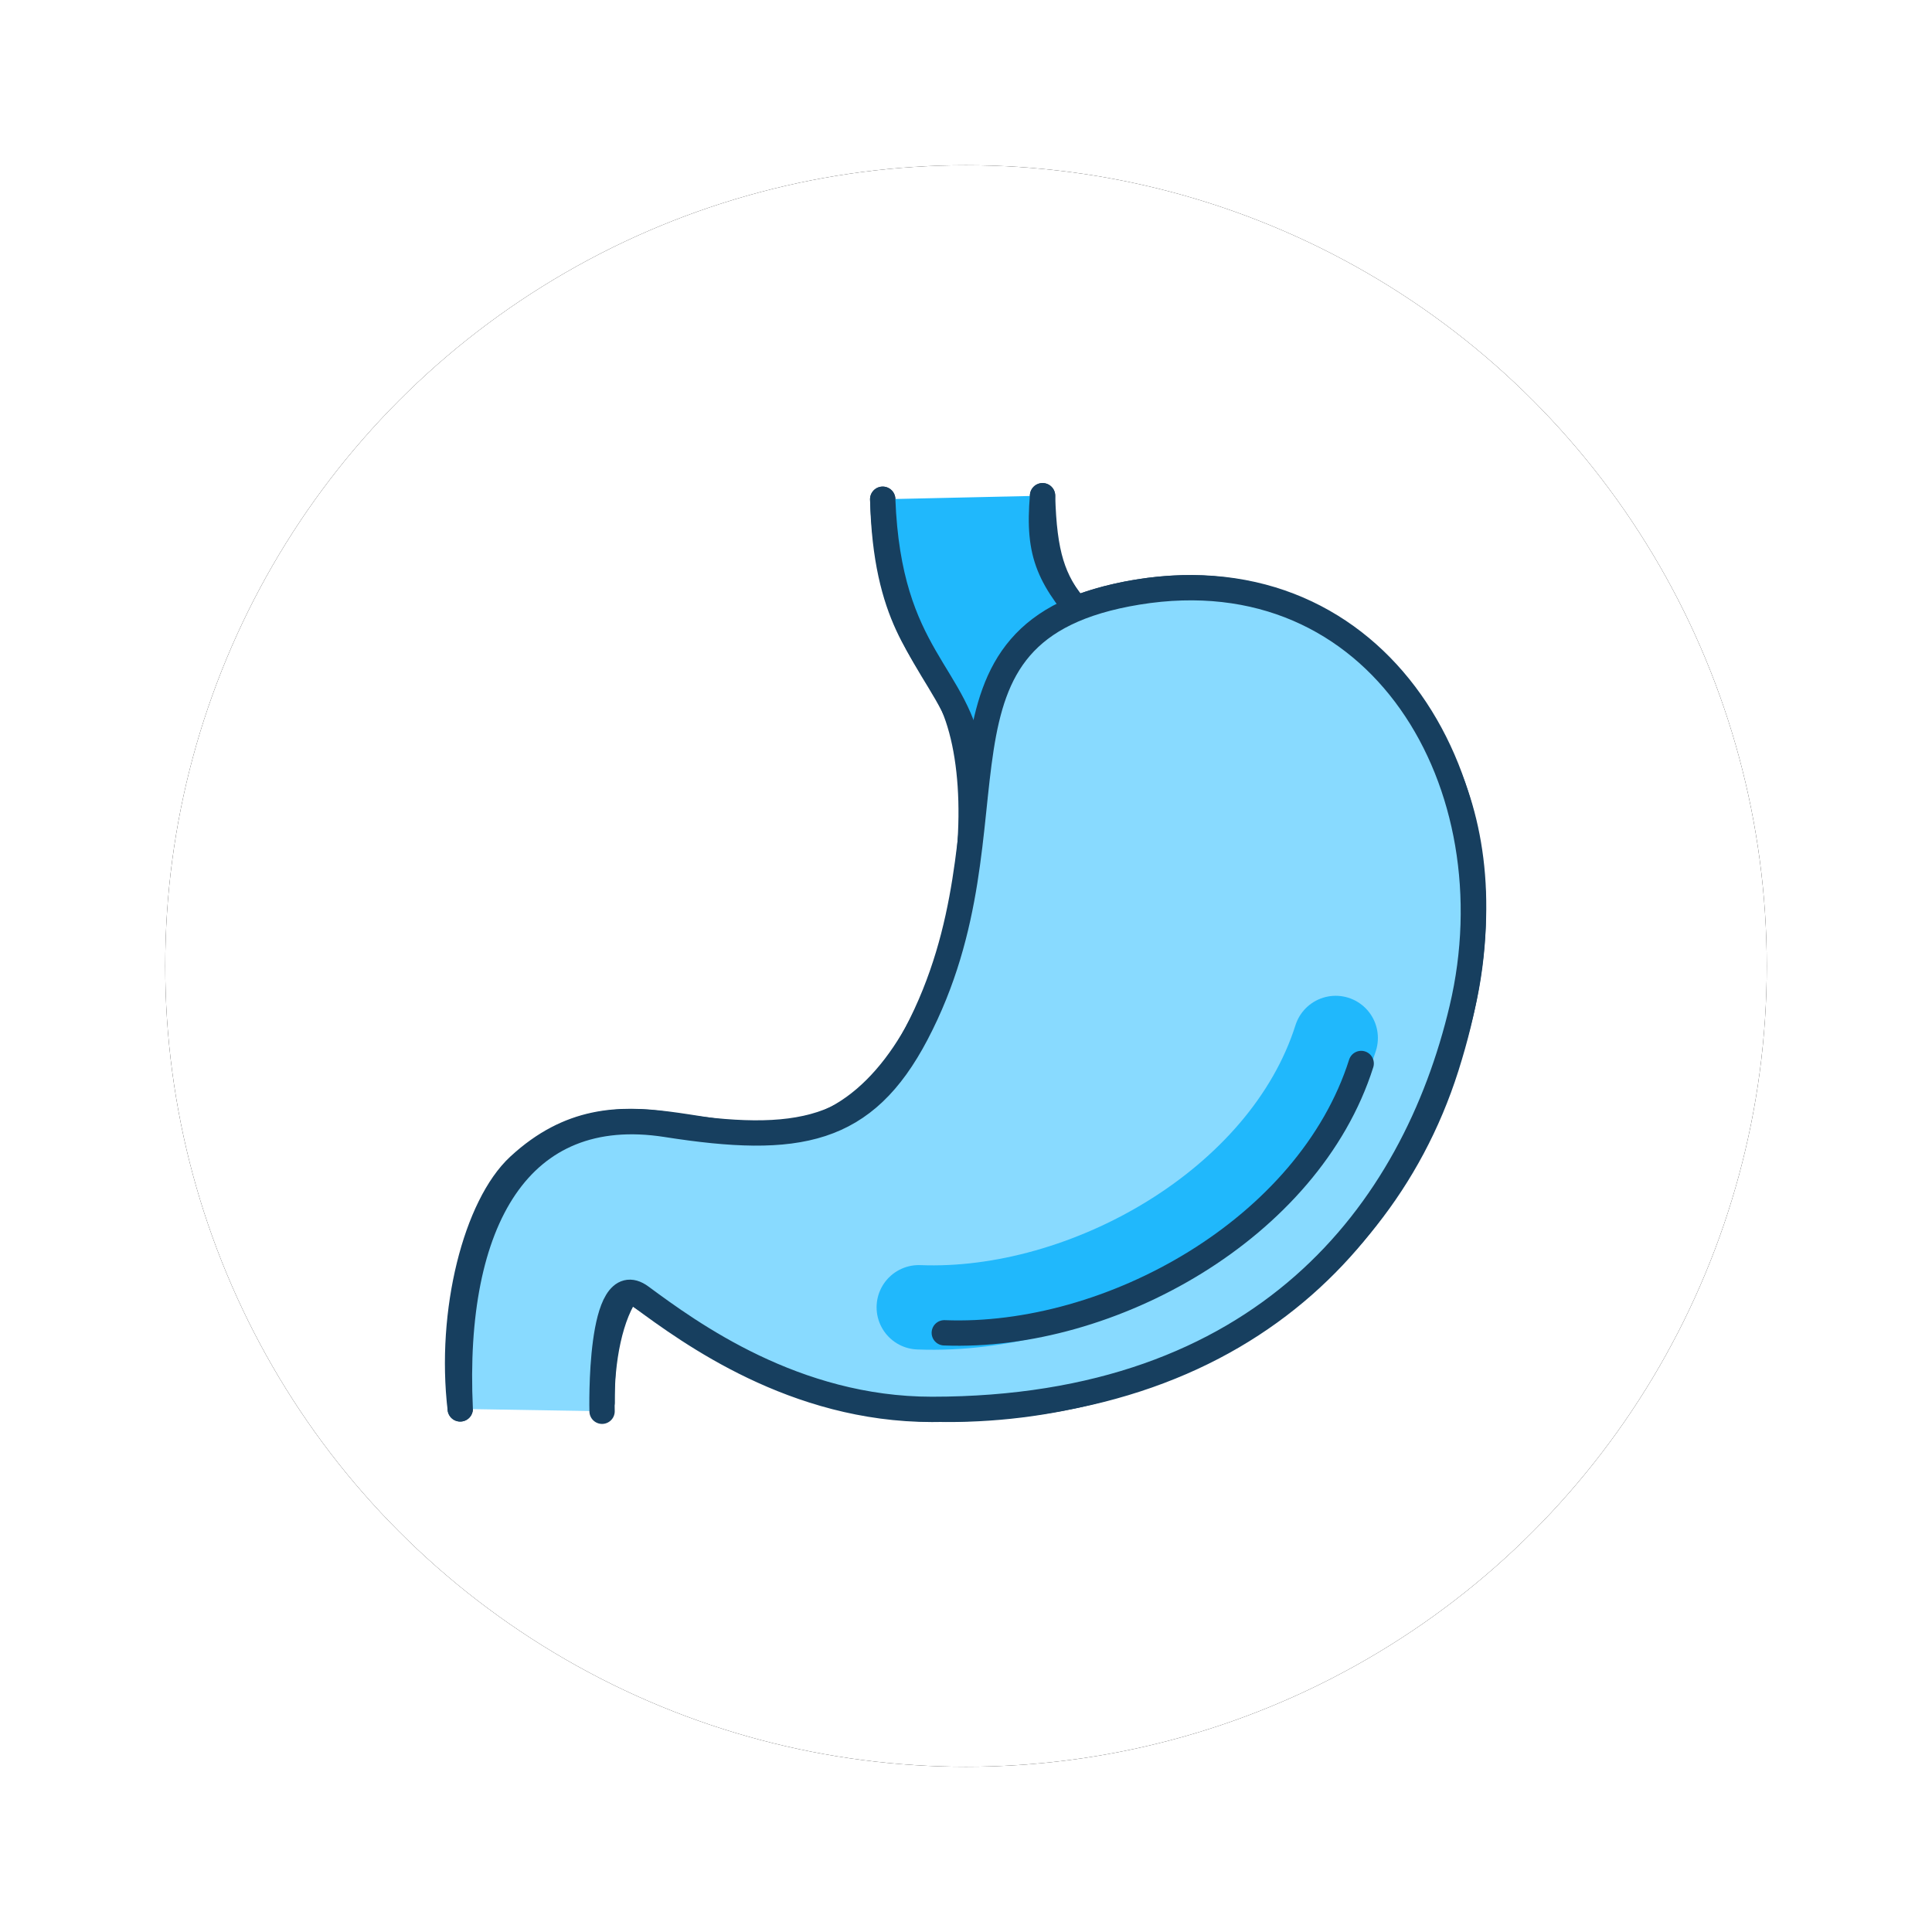
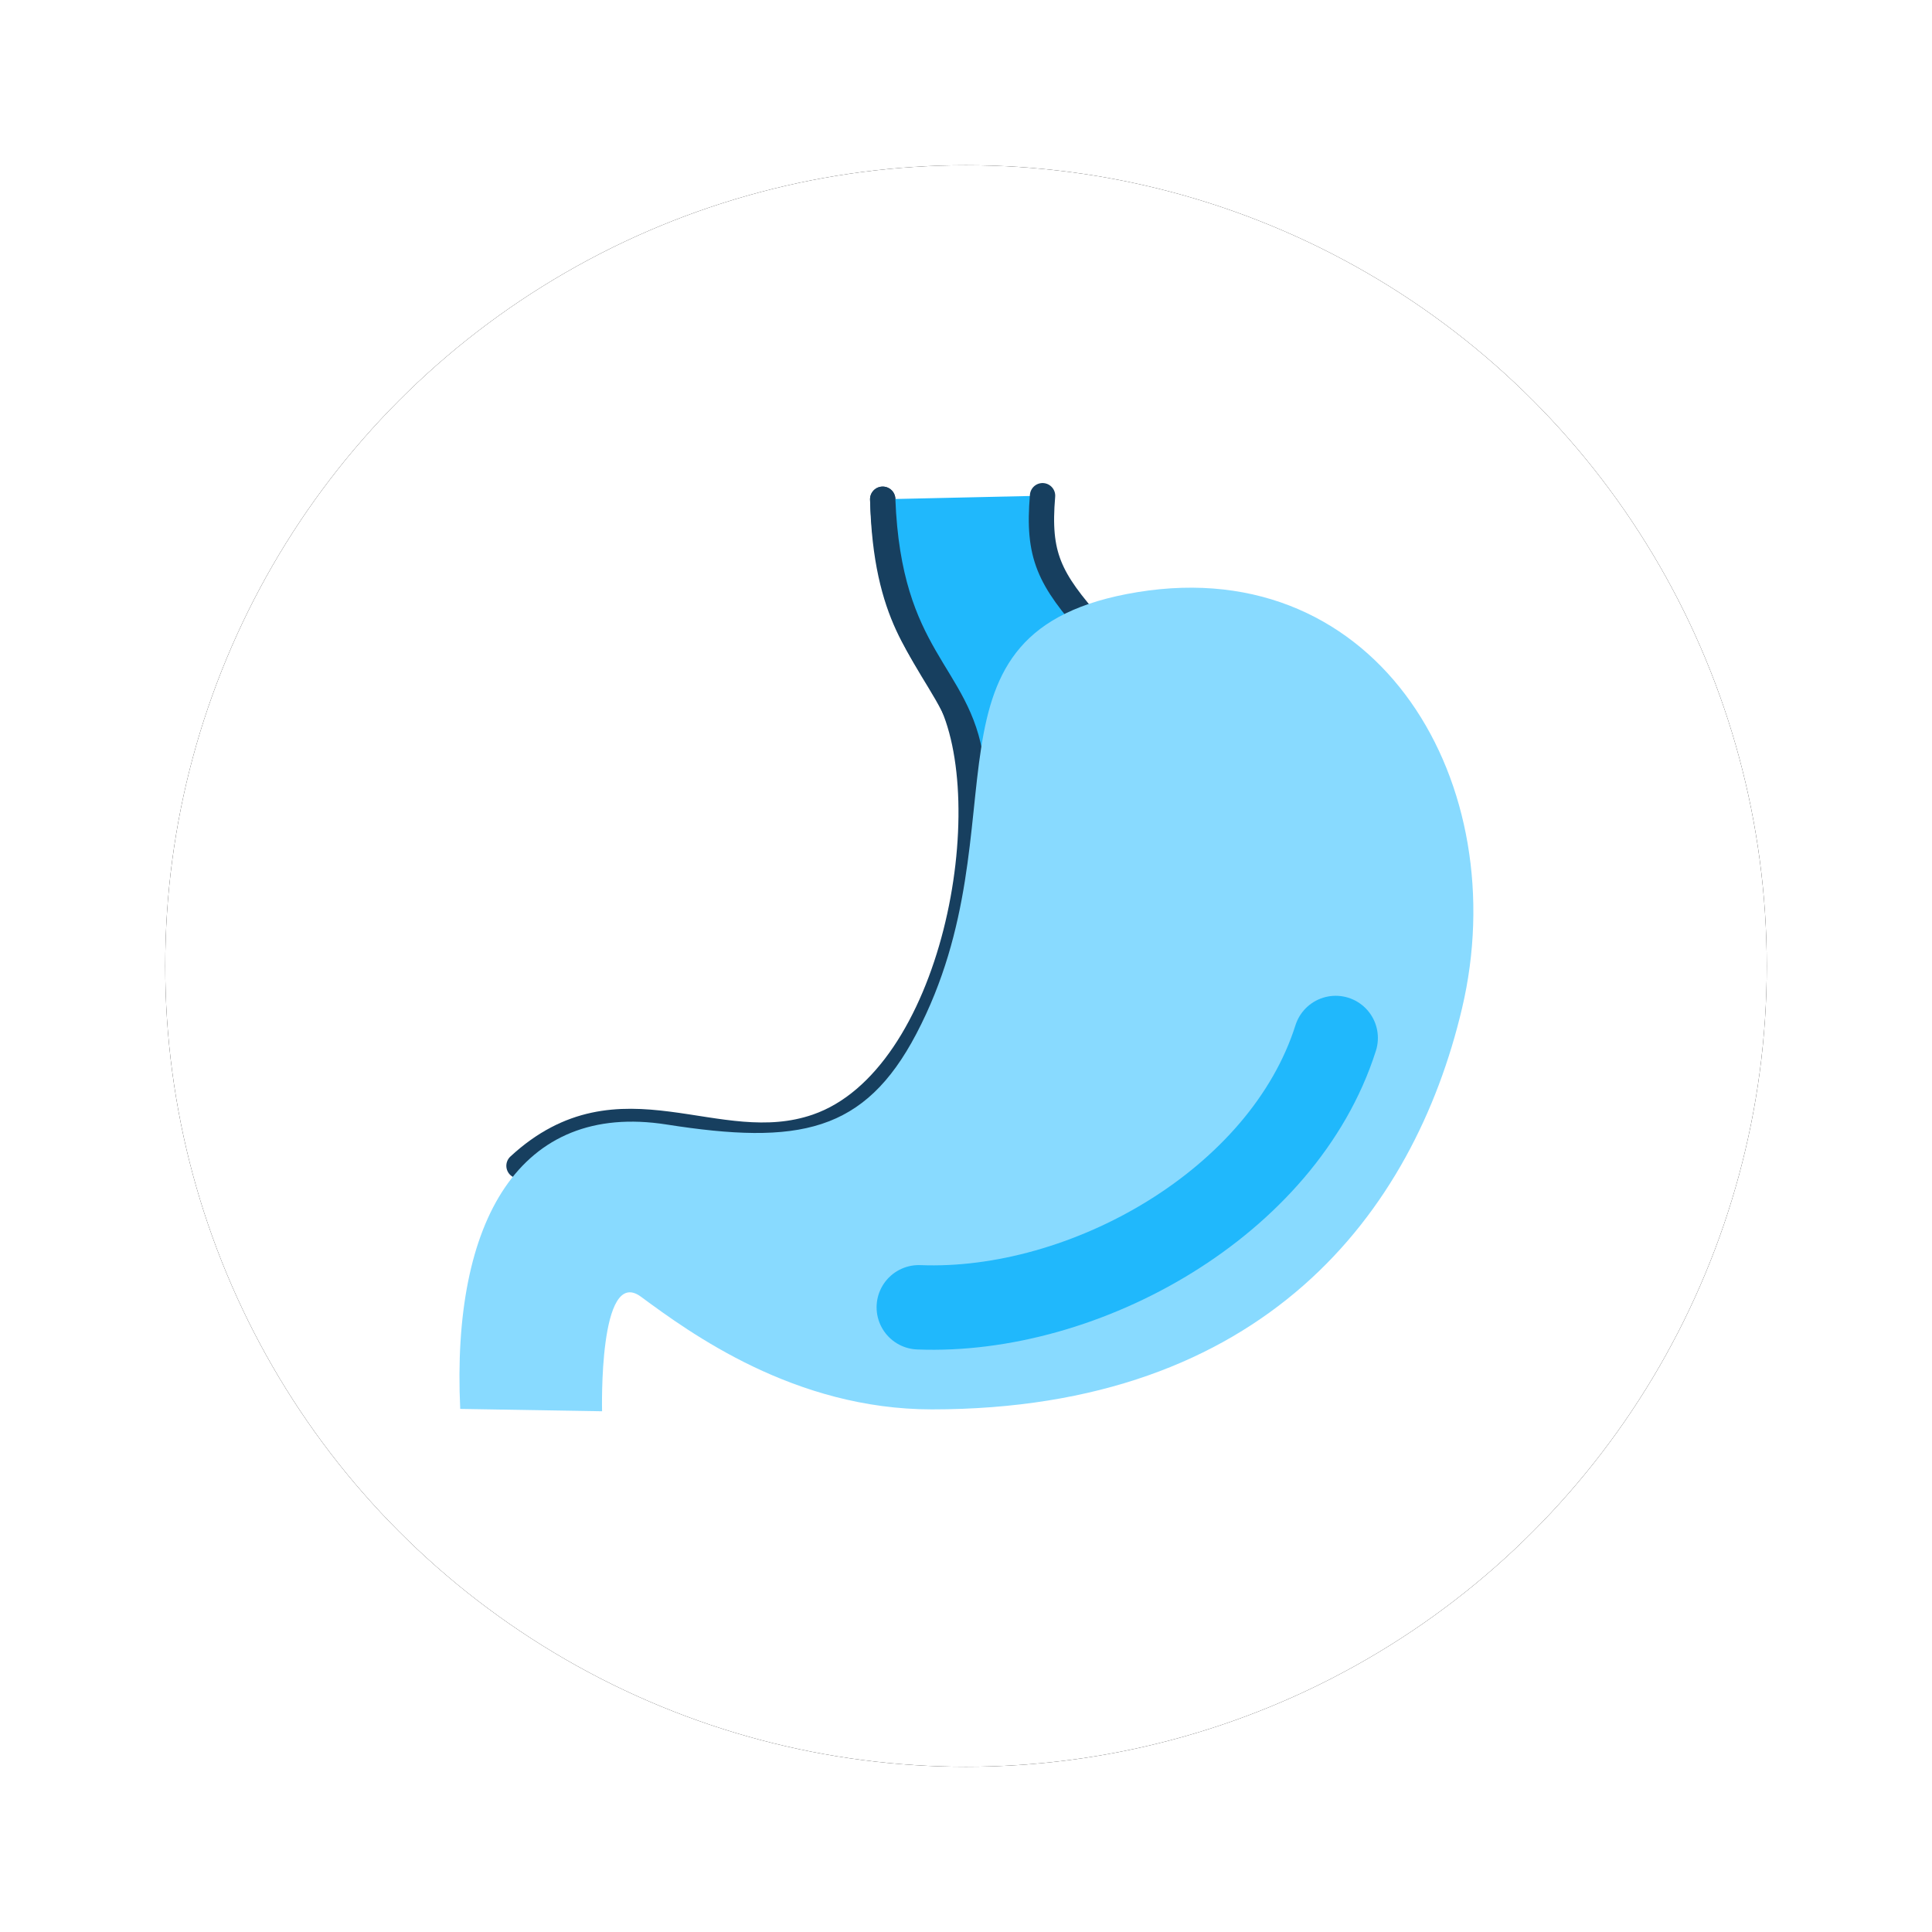
<svg xmlns="http://www.w3.org/2000/svg" xmlns:xlink="http://www.w3.org/1999/xlink" width="152px" height="152px" viewBox="0 0 152 152" version="1.1">
  <title>A553145F-AAE1-4680-95D7-F54F1072A202</title>
  <defs>
    <circle id="path-1" cx="63" cy="63" r="63" />
    <filter x="-15.5%" y="-15.5%" width="131.0%" height="131.0%" filterUnits="objectBoundingBox" id="filter-2">
      <feMorphology radius="1" operator="dilate" in="SourceAlpha" result="shadowSpreadOuter1" />
      <feOffset dx="0" dy="0" in="shadowSpreadOuter1" result="shadowOffsetOuter1" />
      <feGaussianBlur stdDeviation="5.5" in="shadowOffsetOuter1" result="shadowBlurOuter1" />
      <feColorMatrix values="0 0 0 0 0   0 0 0 0 0   0 0 0 0 0  0 0 0 0.1 0" type="matrix" in="shadowBlurOuter1" />
    </filter>
  </defs>
  <g id="03---Design" stroke="none" stroke-width="1" fill="none" fill-rule="evenodd">
    <g id="1.1-Aute-Mobile" transform="translate(-112, -1632)">
      <g id="symptom-graphic-acute" transform="translate(20, 1555)">
        <g id="Group" transform="translate(105, 90)">
          <g id="Oval-Copy-3">
            <use fill="black" fill-opacity="1" filter="url(#filter-2)" xlink:href="#path-1" />
            <use fill="#FFFFFF" fill-rule="evenodd" xlink:href="#path-1" />
          </g>
          <g id="Atom-/-Icon-/-Symptom-/-Acute-/-Stomach" transform="translate(23, 26)">
            <g id="Group-5" transform="translate(0, 0)" stroke="#173F5F" stroke-linecap="round" stroke-linejoin="round" stroke-width="1.992">
-               <path d="M33.447,0.277 C33.672,9.688 36.744,12.122 38.62,15.708 C43.018,24.109 39.187,45.851 28.282,49.629 C20.328,52.385 12.816,45.351 4.832,52.72 C1.451,55.84 -0.699,64.201 0.208,71.845" id="Stroke-1" />
-               <path d="M46.023,0 C46.151,4.663 46.844,6.637 48.637,8.865 C51.773,7.67 61.279,5.085 69.027,10.862 C76.308,16.291 83.699,26.317 77.787,44.961 C72.103,62.881 54.732,72.56 36.735,71.846 C25.771,71.41 16.149,64.032 13.505,62.427 C11.987,64.381 11.325,68.127 11.371,71.333" id="Stroke-3" />
+               <path d="M33.447,0.277 C33.672,9.688 36.744,12.122 38.62,15.708 C43.018,24.109 39.187,45.851 28.282,49.629 C20.328,52.385 12.816,45.351 4.832,52.72 " id="Stroke-1" />
            </g>
            <g id="Group-9" transform="translate(33.447, 0)">
              <path d="M0,0.278 C0.48,12.811 6.011,13.93 6.959,20.912 C7.905,27.894 8.141,28.741 9.365,32.254 C10.567,35.703 15.769,33.672 18.928,26.295 C21.87,19.431 22.065,16.626 16.577,10.459 C13.064,6.511 12.181,4.697 12.576,0" id="Fill-6" fill="#20B8FC" />
              <path d="M0,0.278 C0.48,12.811 6.011,13.93 6.959,20.912 C7.905,27.894 8.141,28.741 9.365,32.254 C10.567,35.703 15.769,33.672 18.928,26.295 C21.87,19.431 22.065,16.626 16.577,10.459 C13.064,6.511 12.181,4.697 12.576,0" id="Stroke-8" stroke="#173F5F" stroke-width="1.992" stroke-linecap="round" stroke-linejoin="round" />
            </g>
            <g id="Group-13" transform="translate(0.148, 7.236)">
              <path d="M0.06,64.61 C-0.638,49.776 4.745,40.422 16.291,42.234 C26.67,43.863 31.865,42.878 35.945,35.099 C44.653,18.495 35.029,3.341 53.349,0.349 C72.448,-2.769 83.024,15.555 78.874,33.109 C75.074,49.187 63.286,64.647 37.168,64.647 C26.358,64.647 18.157,58.644 14.28,55.784 C10.931,53.315 11.22,64.795 11.22,64.795" id="Fill-10" fill="#88DAFF" />
-               <path d="M0.06,64.61 C-0.638,49.776 4.745,40.422 16.291,42.234 C26.67,43.863 31.865,42.878 35.945,35.099 C44.653,18.495 35.029,3.341 53.349,0.349 C72.448,-2.769 83.024,15.555 78.874,33.109 C75.074,49.187 63.286,64.647 37.168,64.647 C26.358,64.647 18.157,58.644 14.28,55.784 C10.931,53.315 11.22,64.795 11.22,64.795" id="Stroke-12" stroke="#173F5F" stroke-width="1.992" stroke-linecap="round" stroke-linejoin="round" />
            </g>
            <path d="M69.085,42.664 C64.968,55.644 49.321,64.369 36.286,63.851" id="Stroke-14" stroke="#20B8FC" stroke-width="6.64" stroke-linecap="round" stroke-linejoin="round" />
-             <path d="M71.091,44.67 C66.975,57.651 51.328,66.375 38.292,65.859" id="Stroke-16" stroke="#173F5F" stroke-width="1.992" stroke-linecap="round" stroke-linejoin="round" />
          </g>
        </g>
      </g>
    </g>
  </g>
</svg>